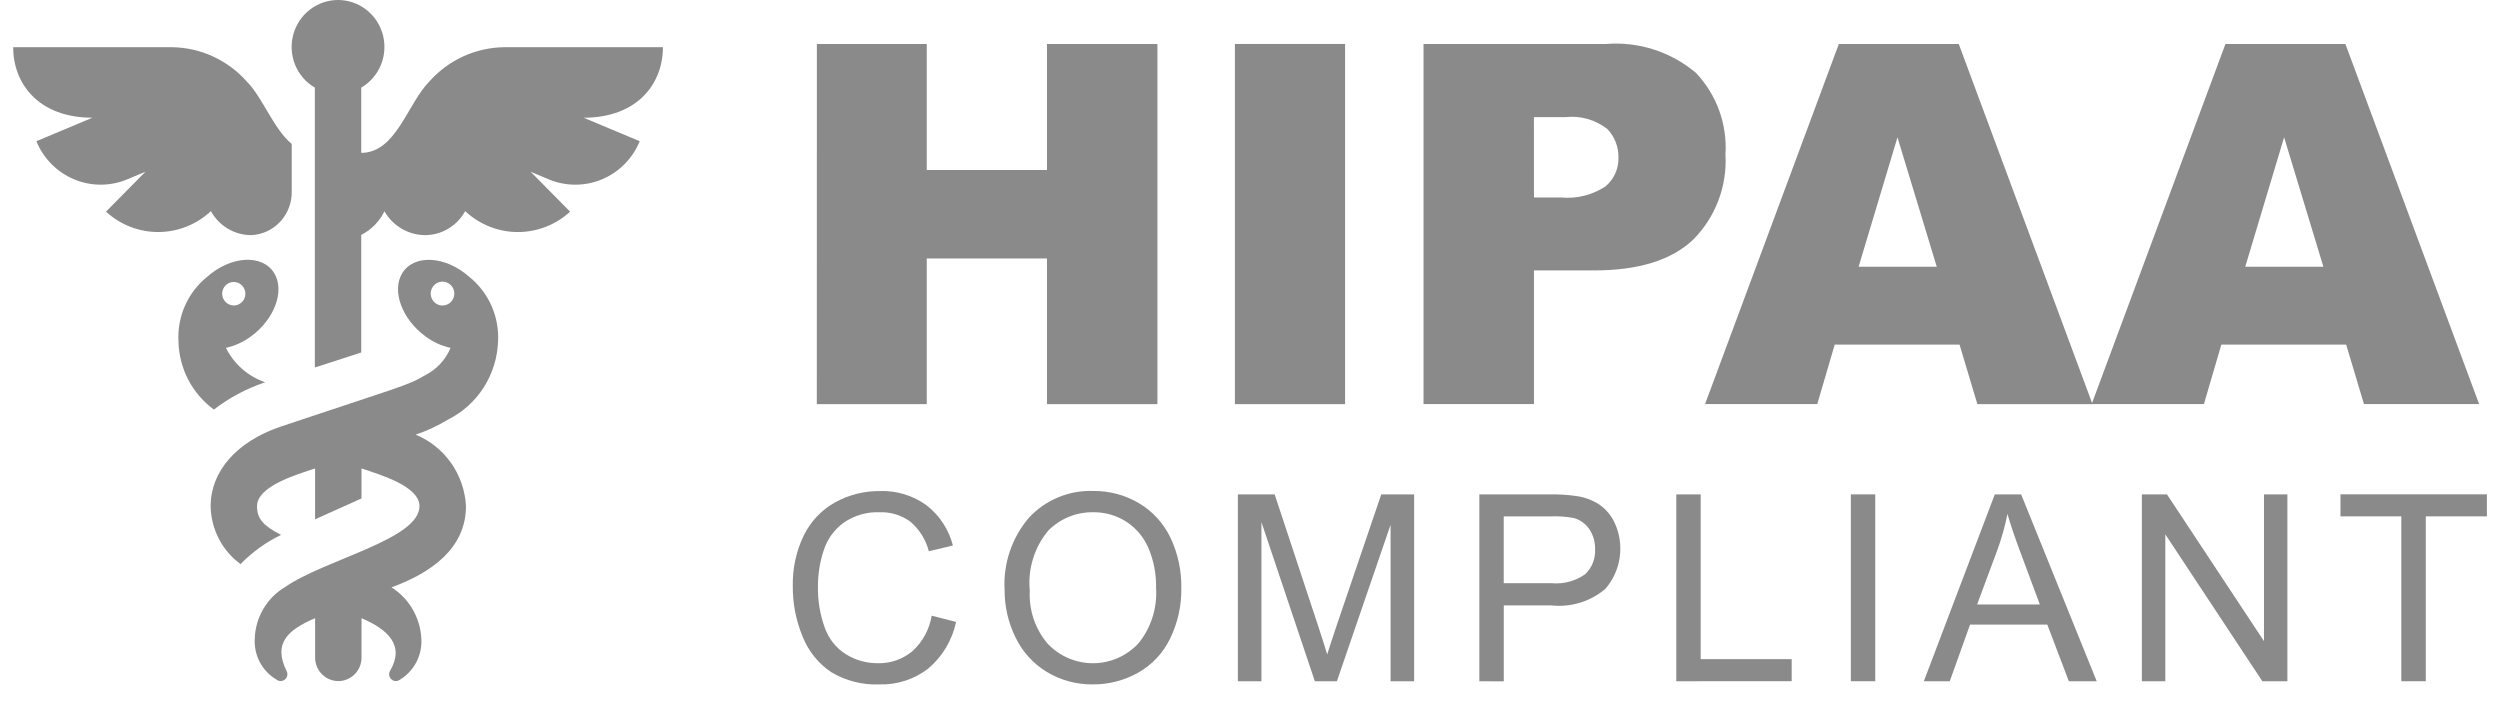
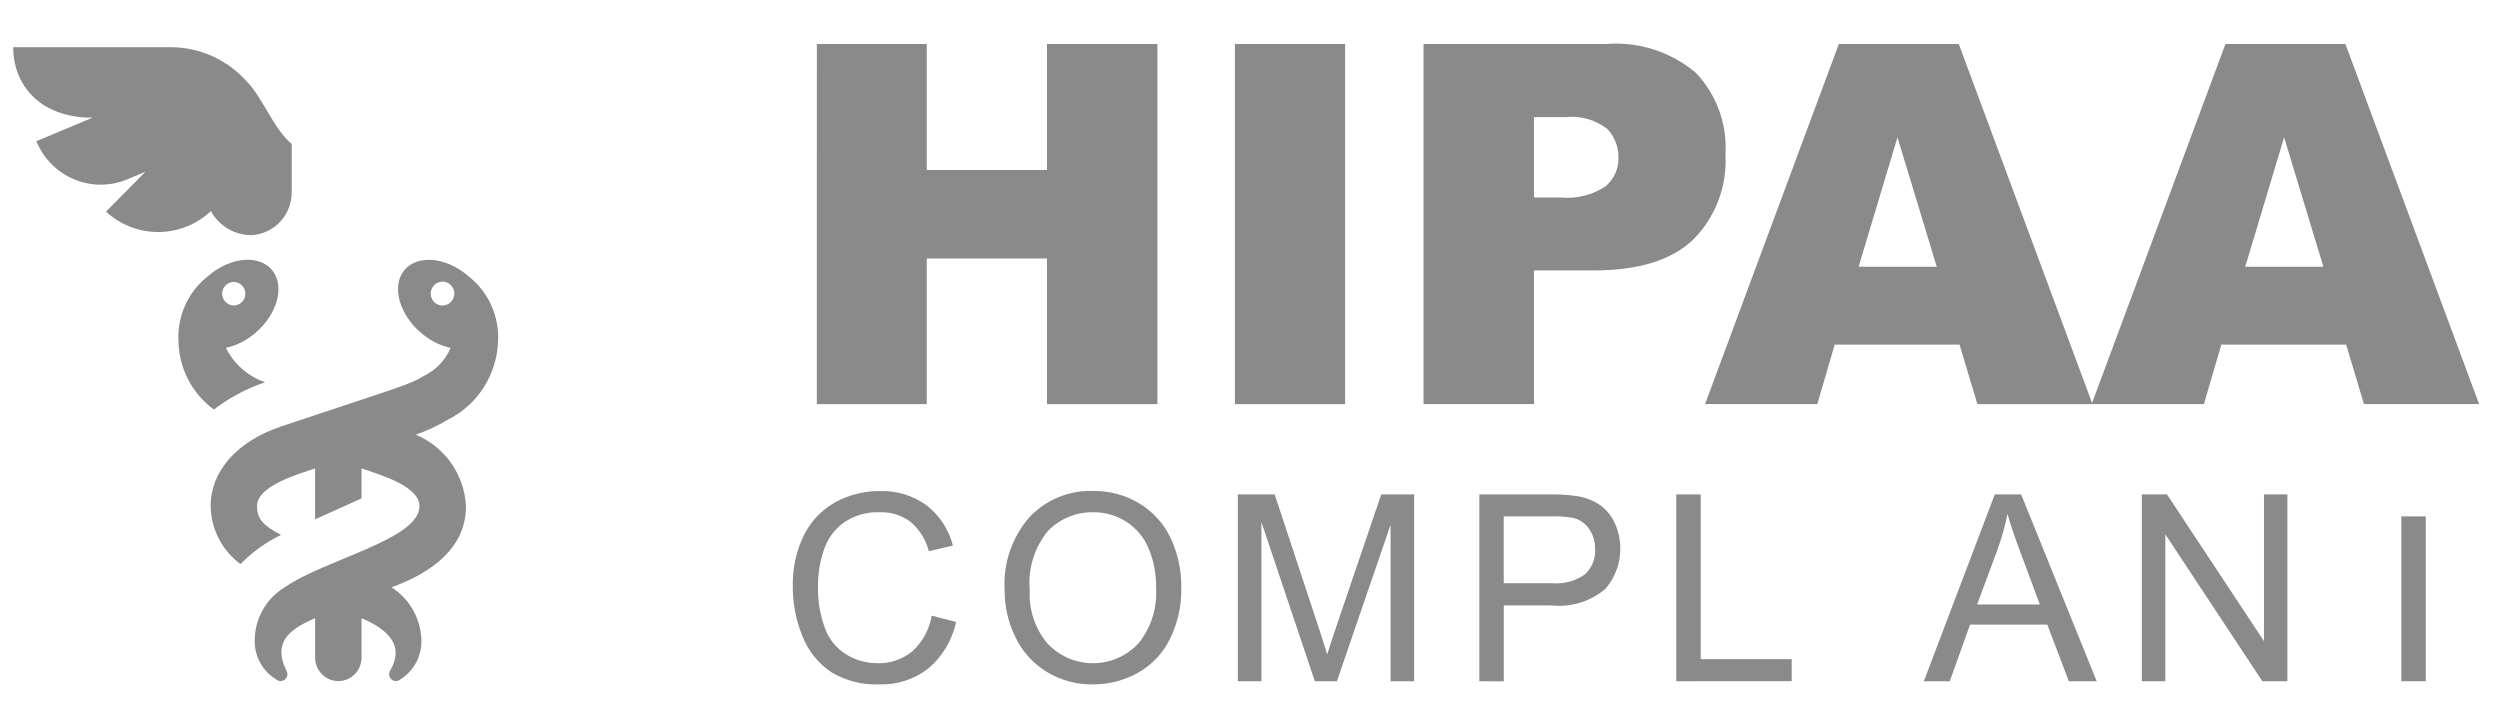
<svg xmlns="http://www.w3.org/2000/svg" width="95" height="27" viewBox="0 0 95 27" fill="none">
  <path d="M31.041 1.671H35.217V6.459H39.785V1.671H43.982V15.357H39.785V9.822H35.217V15.357H31.039L31.041 1.671Z" fill="#8A8A8A" />
  <path d="M46.926 1.671H51.113V15.357H46.926V1.671Z" fill="#8A8A8A" />
  <path d="M54.094 1.671H61.039C62.269 1.574 63.488 1.966 64.438 2.762C64.83 3.172 65.133 3.661 65.328 4.196C65.522 4.731 65.604 5.301 65.568 5.87C65.602 6.468 65.509 7.065 65.297 7.624C65.085 8.182 64.757 8.689 64.337 9.109C63.516 9.887 62.263 10.276 60.578 10.276H58.291V15.354H54.094V1.671ZM58.291 7.504H59.315C59.912 7.562 60.511 7.413 61.012 7.08C61.169 6.948 61.295 6.781 61.38 6.593C61.465 6.405 61.506 6.199 61.501 5.992C61.505 5.791 61.47 5.591 61.397 5.403C61.325 5.216 61.216 5.045 61.077 4.901C60.623 4.547 60.05 4.386 59.481 4.452H58.289L58.291 7.504Z" fill="#8A8A8A" />
  <path d="M74.463 13.096H69.719L69.057 15.354H64.793L69.876 1.671H74.433L79.515 15.357H75.14L74.463 13.096ZM73.597 10.137L72.104 5.218L70.627 10.137H73.597Z" fill="#8A8A8A" />
  <path d="M89.155 13.096H84.411L83.749 15.354H79.484L84.567 1.671H89.125L94.206 15.354H89.83L89.155 13.096ZM88.289 10.137L86.796 5.218L85.319 10.137H88.289Z" fill="#8A8A8A" />
  <path d="M35.404 23.396L36.331 23.633C36.185 24.324 35.815 24.946 35.28 25.399C34.75 25.812 34.095 26.027 33.426 26.007C32.779 26.036 32.137 25.873 31.58 25.538C31.091 25.209 30.714 24.736 30.497 24.184C30.248 23.581 30.121 22.933 30.126 22.28C30.111 21.61 30.254 20.946 30.545 20.344C30.806 19.812 31.222 19.374 31.737 19.088C32.259 18.801 32.844 18.654 33.439 18.66C34.072 18.638 34.695 18.829 35.21 19.202C35.702 19.584 36.055 20.122 36.211 20.729L35.296 20.947C35.182 20.506 34.934 20.111 34.588 19.819C34.248 19.573 33.837 19.449 33.419 19.465C32.939 19.447 32.465 19.585 32.066 19.858C31.706 20.116 31.438 20.486 31.302 20.911C31.156 21.351 31.081 21.811 31.082 22.275C31.071 22.814 31.159 23.351 31.343 23.857C31.492 24.277 31.778 24.634 32.154 24.867C32.513 25.088 32.926 25.204 33.346 25.202C33.827 25.217 34.297 25.055 34.67 24.747C35.059 24.394 35.318 23.917 35.404 23.396Z" fill="#8A8A8A" />
  <path d="M38.175 22.427C38.116 21.415 38.453 20.421 39.113 19.658C39.424 19.327 39.801 19.067 40.219 18.895C40.636 18.722 41.085 18.641 41.536 18.657C42.152 18.648 42.758 18.81 43.289 19.126C43.805 19.434 44.22 19.89 44.48 20.437C44.761 21.032 44.901 21.684 44.89 22.343C44.902 23.013 44.754 23.676 44.459 24.277C44.193 24.823 43.767 25.274 43.239 25.568C42.717 25.859 42.13 26.01 41.534 26.007C40.91 26.017 40.296 25.849 39.762 25.523C39.249 25.207 38.837 24.748 38.579 24.2C38.312 23.648 38.173 23.041 38.175 22.427ZM39.132 22.442C39.092 23.18 39.336 23.906 39.815 24.465C40.038 24.699 40.305 24.885 40.601 25.012C40.897 25.138 41.214 25.203 41.536 25.203C41.857 25.202 42.174 25.136 42.47 25.008C42.765 24.879 43.031 24.692 43.253 24.457C43.738 23.865 43.98 23.108 43.931 22.34C43.942 21.82 43.843 21.304 43.641 20.826C43.464 20.413 43.169 20.063 42.794 19.821C42.419 19.583 41.984 19.459 41.542 19.465C41.228 19.46 40.917 19.518 40.626 19.636C40.334 19.754 40.069 19.929 39.845 20.151C39.579 20.465 39.379 20.83 39.257 21.224C39.134 21.618 39.092 22.033 39.132 22.445V22.442Z" fill="#8A8A8A" />
  <path d="M47.039 25.887V18.786H48.437L50.099 23.815C50.252 24.284 50.364 24.634 50.434 24.867C50.514 24.608 50.638 24.229 50.807 23.728L52.488 18.786H53.737V25.887H52.842V19.941L50.802 25.887H49.964L47.934 19.839V25.887H47.039Z" fill="#8A8A8A" />
  <path d="M56.215 25.887V18.787H58.863C59.22 18.779 59.577 18.801 59.931 18.854C60.24 18.899 60.536 19.014 60.797 19.189C61.04 19.364 61.234 19.6 61.36 19.875C61.547 20.282 61.613 20.735 61.549 21.18C61.486 21.624 61.296 22.04 61.003 22.377C60.719 22.617 60.391 22.797 60.037 22.904C59.683 23.012 59.311 23.046 58.944 23.005H57.144V25.892L56.215 25.887ZM57.142 22.161H58.956C59.408 22.204 59.861 22.084 60.234 21.822C60.363 21.701 60.464 21.552 60.529 21.387C60.595 21.222 60.623 21.045 60.613 20.867C60.62 20.596 60.543 20.328 60.391 20.104C60.25 19.899 60.042 19.75 59.804 19.685C59.518 19.632 59.228 19.611 58.938 19.622H57.142V22.161Z" fill="#8A8A8A" />
  <path d="M63.699 25.887V18.786H64.626V25.047H68.084V25.886L63.699 25.887Z" fill="#8A8A8A" />
-   <path d="M70.332 25.887V18.786H71.259V25.887H70.332Z" fill="#8A8A8A" />
  <path d="M73.106 25.887L75.802 18.786H76.803L79.675 25.887H78.616L77.797 23.735H74.862L74.091 25.887H73.106ZM75.131 22.969H77.514L76.781 21.002C76.558 20.404 76.392 19.913 76.284 19.528C76.192 19.99 76.066 20.443 75.905 20.885L75.131 22.969Z" fill="#8A8A8A" />
  <path d="M81.391 25.887V18.786H82.344L86.031 24.363V18.786H86.921V25.887H85.969L82.282 20.305V25.887H81.391Z" fill="#8A8A8A" />
-   <path d="M91.25 25.887V19.622H88.938V18.784H94.502V19.622H92.18V25.887H91.25Z" fill="#8A8A8A" />
+   <path d="M91.25 25.887V19.622H88.938H94.502V19.622H92.18V25.887H91.25Z" fill="#8A8A8A" />
  <path d="M8.585 13.218C8.93 13.142 9.255 12.993 9.54 12.781C10.432 12.128 10.828 11.055 10.423 10.384C9.983 9.654 8.78 9.703 7.854 10.534C7.498 10.824 7.216 11.196 7.029 11.618C6.842 12.04 6.758 12.501 6.781 12.963C6.791 13.472 6.918 13.973 7.151 14.424C7.385 14.875 7.72 15.265 8.128 15.563C8.714 15.113 9.369 14.764 10.067 14.53L10.076 14.526C9.429 14.306 8.893 13.836 8.585 13.218ZM8.442 11.154C8.444 11.066 8.471 10.981 8.52 10.909C8.569 10.836 8.639 10.78 8.719 10.747C8.8 10.715 8.888 10.707 8.973 10.725C9.058 10.743 9.136 10.786 9.197 10.849C9.258 10.912 9.299 10.991 9.316 11.077C9.332 11.164 9.323 11.253 9.29 11.334C9.256 11.415 9.199 11.484 9.127 11.533C9.055 11.582 8.97 11.608 8.883 11.608C8.765 11.607 8.653 11.559 8.571 11.474C8.488 11.39 8.442 11.275 8.443 11.156L8.442 11.154Z" fill="#8A8A8A" />
  <path d="M18.927 12.966C18.95 12.504 18.864 12.043 18.677 11.62C18.491 11.198 18.207 10.826 17.851 10.536C16.925 9.706 15.723 9.655 15.282 10.386C14.879 11.056 15.274 12.127 16.166 12.782C16.45 12.994 16.776 13.143 17.121 13.22C16.935 13.666 16.599 14.03 16.172 14.249C15.475 14.67 15.098 14.722 10.637 16.221C8.986 16.788 8.004 17.916 8.004 19.235C8.011 19.666 8.118 20.089 8.315 20.471C8.512 20.853 8.795 21.183 9.14 21.435C9.586 20.978 10.107 20.603 10.68 20.326C9.982 19.968 9.767 19.698 9.767 19.235C9.767 18.471 11.277 18.033 11.973 17.801V19.735L13.737 18.94V17.801C14.434 18.035 15.94 18.471 15.94 19.234C15.94 20.504 12.349 21.252 10.821 22.316C10.483 22.518 10.202 22.804 10.002 23.147C9.803 23.489 9.692 23.877 9.681 24.274C9.663 24.584 9.731 24.894 9.877 25.167C10.022 25.441 10.24 25.668 10.506 25.824C10.553 25.861 10.611 25.881 10.67 25.88C10.729 25.878 10.787 25.856 10.832 25.817C10.877 25.778 10.907 25.724 10.917 25.665C10.928 25.606 10.917 25.545 10.888 25.493C10.376 24.456 10.92 23.939 11.974 23.491V24.988C11.974 25.105 11.997 25.221 12.041 25.33C12.086 25.438 12.151 25.536 12.233 25.619C12.315 25.702 12.412 25.768 12.519 25.813C12.626 25.858 12.74 25.881 12.856 25.881C12.972 25.881 13.087 25.858 13.194 25.813C13.301 25.768 13.398 25.702 13.48 25.619C13.562 25.536 13.627 25.438 13.671 25.33C13.715 25.221 13.738 25.105 13.738 24.988V23.492C14.751 23.922 15.389 24.529 14.822 25.493C14.792 25.545 14.781 25.606 14.791 25.666C14.801 25.725 14.831 25.779 14.877 25.818C14.922 25.858 14.979 25.88 15.039 25.881C15.098 25.882 15.156 25.861 15.203 25.824C15.463 25.665 15.676 25.438 15.819 25.167C15.961 24.895 16.028 24.59 16.012 24.283C15.994 23.887 15.881 23.502 15.684 23.16C15.486 22.818 15.21 22.529 14.878 22.319C16.378 21.77 17.707 20.845 17.707 19.23C17.676 18.641 17.48 18.073 17.141 17.592C16.802 17.112 16.335 16.739 15.795 16.517C16.224 16.372 16.636 16.18 17.024 15.944C17.578 15.668 18.047 15.245 18.382 14.721C18.717 14.197 18.905 13.59 18.927 12.966ZM16.823 11.61C16.734 11.611 16.646 11.586 16.572 11.537C16.497 11.488 16.439 11.418 16.404 11.335C16.369 11.252 16.358 11.161 16.375 11.072C16.392 10.984 16.434 10.902 16.496 10.838C16.558 10.774 16.638 10.73 16.725 10.712C16.812 10.694 16.903 10.702 16.985 10.736C17.067 10.771 17.138 10.829 17.188 10.903C17.237 10.978 17.264 11.066 17.264 11.156C17.264 11.275 17.218 11.389 17.135 11.474C17.053 11.559 16.94 11.607 16.823 11.607V11.61Z" fill="#8A8A8A" />
-   <path d="M25.191 1.794H19.152C18.616 1.801 18.087 1.921 17.598 2.145C17.109 2.37 16.672 2.694 16.314 3.098C15.483 3.939 15.051 5.808 13.727 5.808V3.33C14.063 3.133 14.326 2.83 14.475 2.467C14.623 2.104 14.649 1.702 14.549 1.323C14.448 0.943 14.227 0.608 13.919 0.369C13.611 0.13 13.234 0 12.845 0C12.457 0 12.08 0.13 11.772 0.369C11.464 0.608 11.243 0.943 11.142 1.323C11.042 1.702 11.068 2.104 11.216 2.467C11.365 2.83 11.628 3.133 11.964 3.33V13.965L13.727 13.394V8.926C14.11 8.732 14.419 8.417 14.608 8.029C14.765 8.302 14.99 8.529 15.259 8.688C15.529 8.847 15.835 8.932 16.147 8.936C16.46 8.935 16.766 8.85 17.035 8.69C17.304 8.529 17.525 8.299 17.677 8.023C18.219 8.531 18.929 8.814 19.667 8.818C20.404 8.821 21.117 8.545 21.664 8.044L20.165 6.527L20.852 6.815C21.5 7.086 22.229 7.086 22.877 6.814C23.525 6.543 24.04 6.022 24.309 5.366L22.18 4.474C24.243 4.471 25.191 3.161 25.191 1.794Z" fill="#8A8A8A" />
  <path d="M9.378 3.098C9.02 2.694 8.583 2.37 8.094 2.145C7.605 1.921 7.076 1.801 6.54 1.794H0.5C0.5 3.161 1.449 4.473 3.511 4.473L1.382 5.366C1.651 6.021 2.166 6.542 2.814 6.814C3.462 7.085 4.19 7.086 4.839 6.814L5.526 6.526L4.028 8.043C4.574 8.544 5.287 8.821 6.025 8.817C6.763 8.813 7.472 8.53 8.014 8.023C8.166 8.299 8.388 8.529 8.657 8.689C8.925 8.85 9.232 8.934 9.544 8.935H9.563C9.981 8.912 10.374 8.724 10.659 8.413C10.943 8.101 11.096 7.69 11.086 7.266V5.471C10.389 4.891 9.991 3.718 9.378 3.098Z" fill="#8A8A8A" />
</svg>